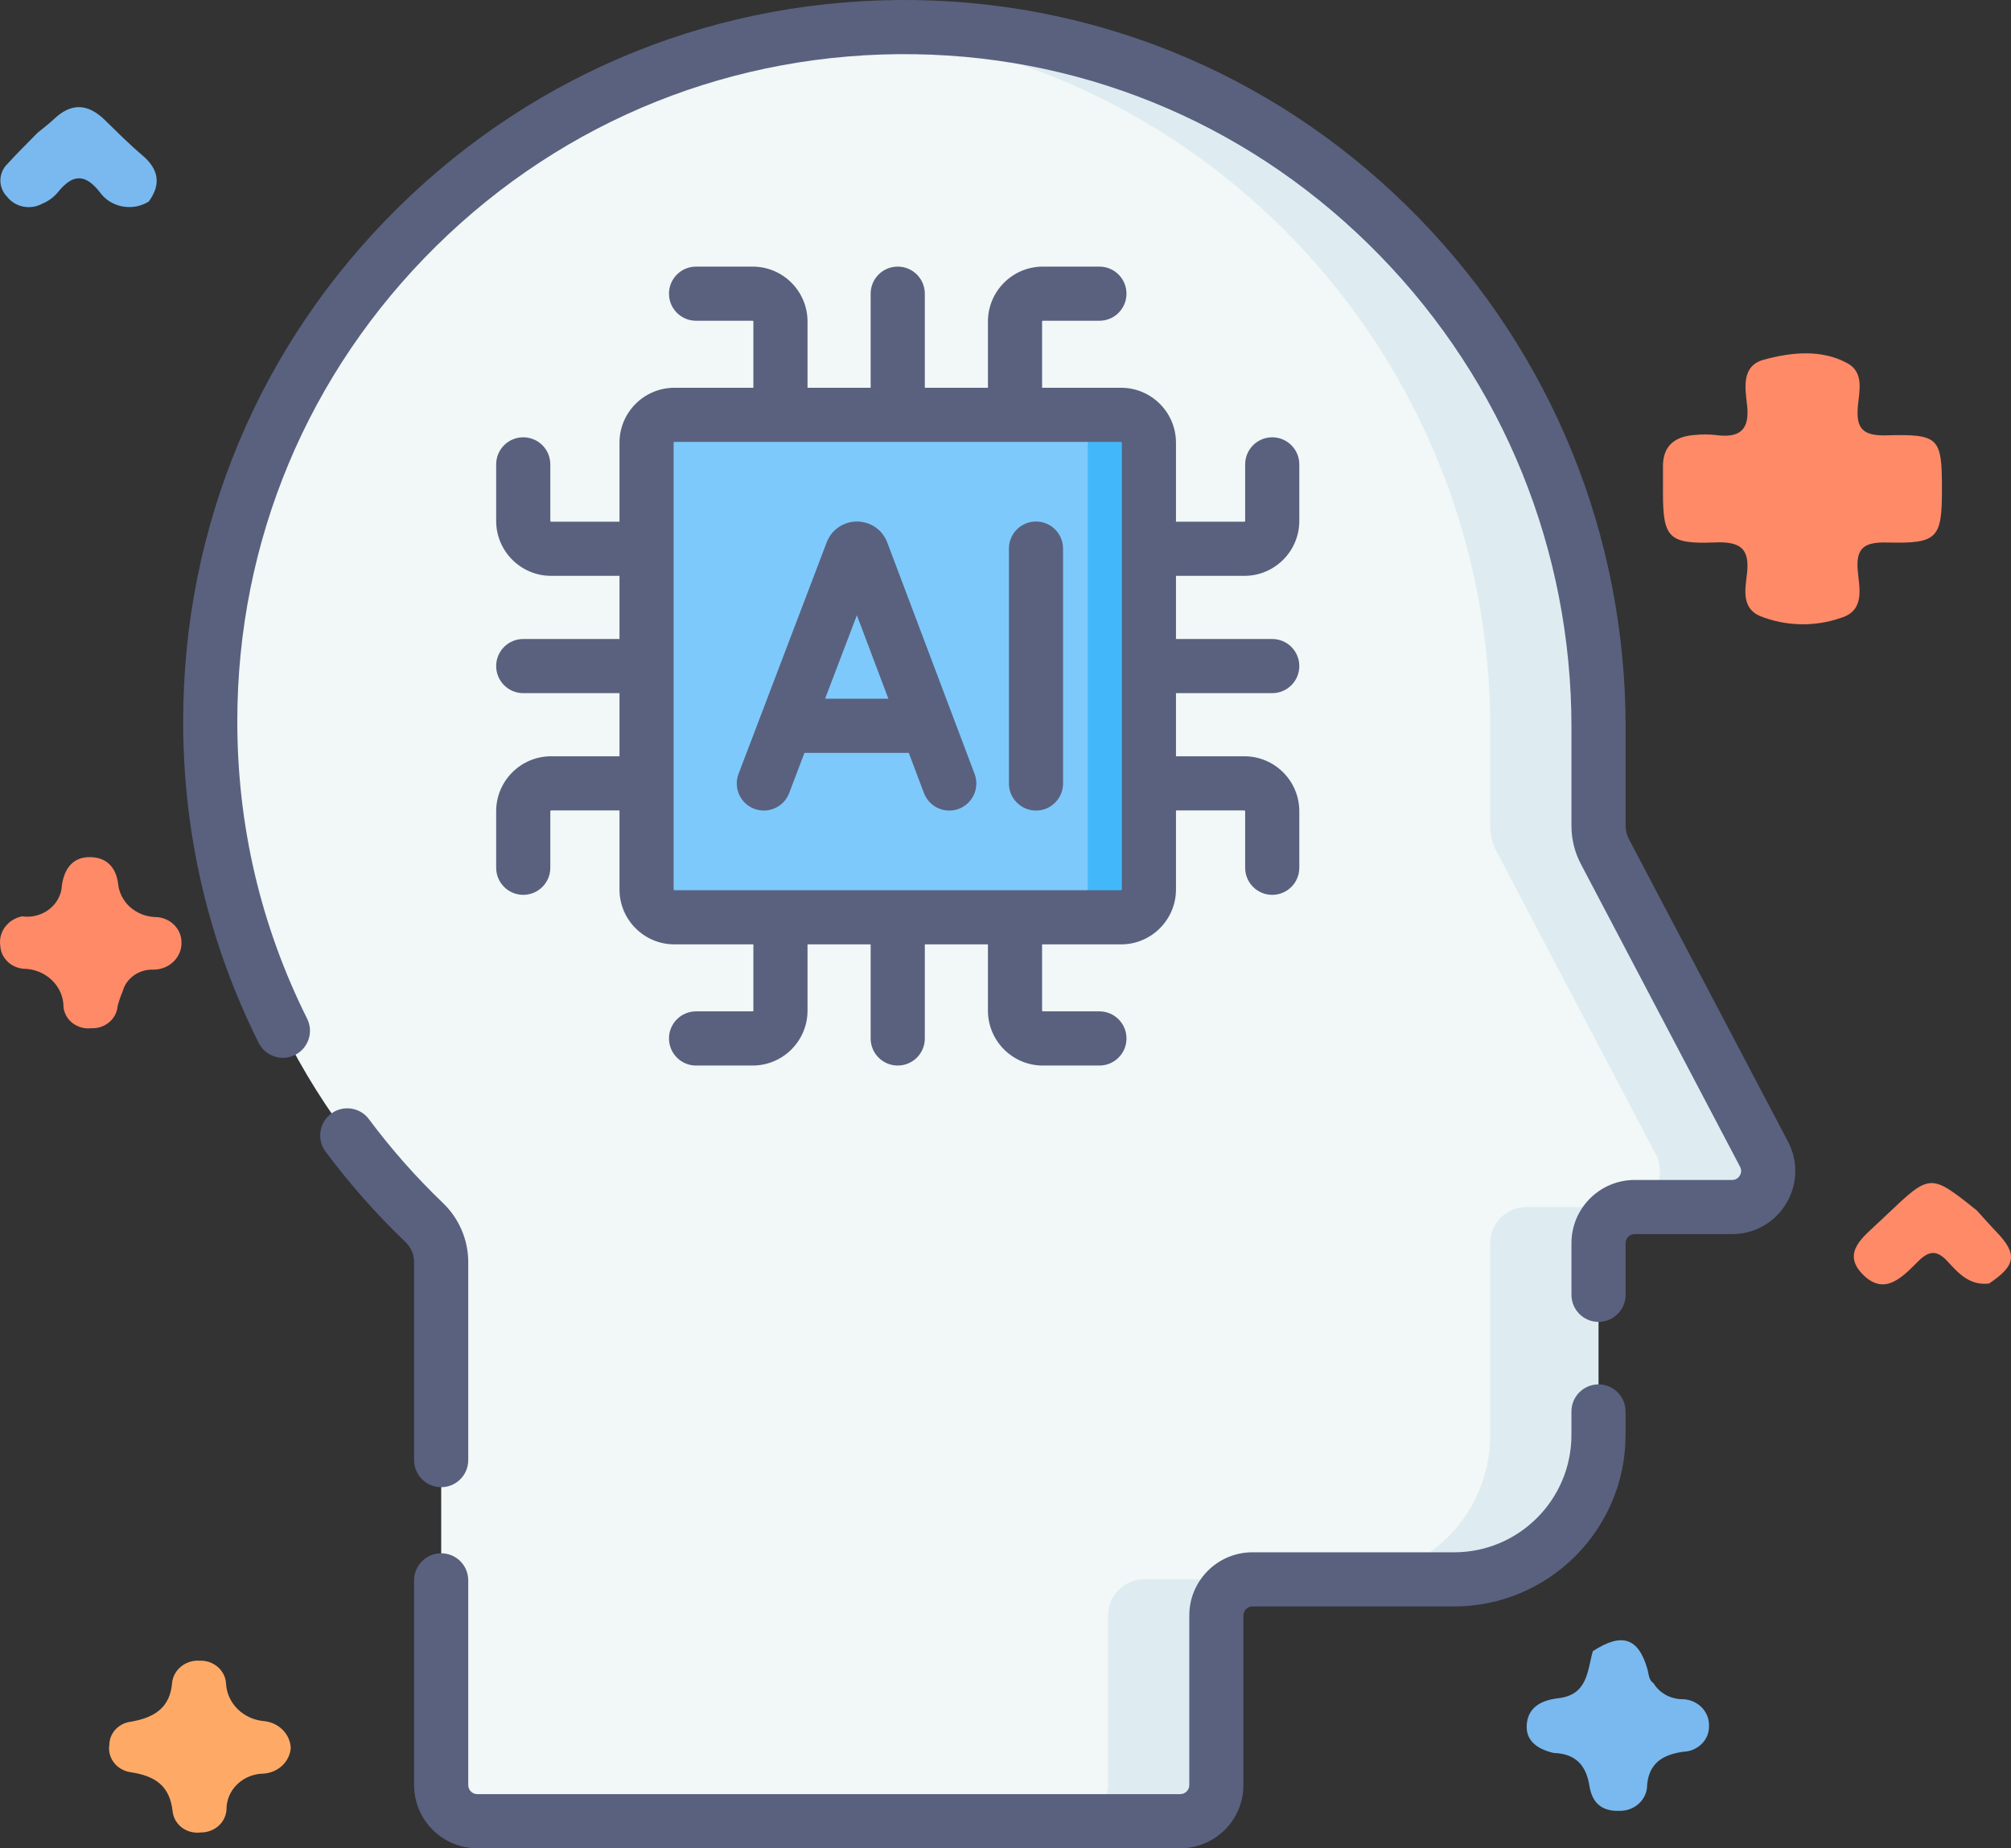
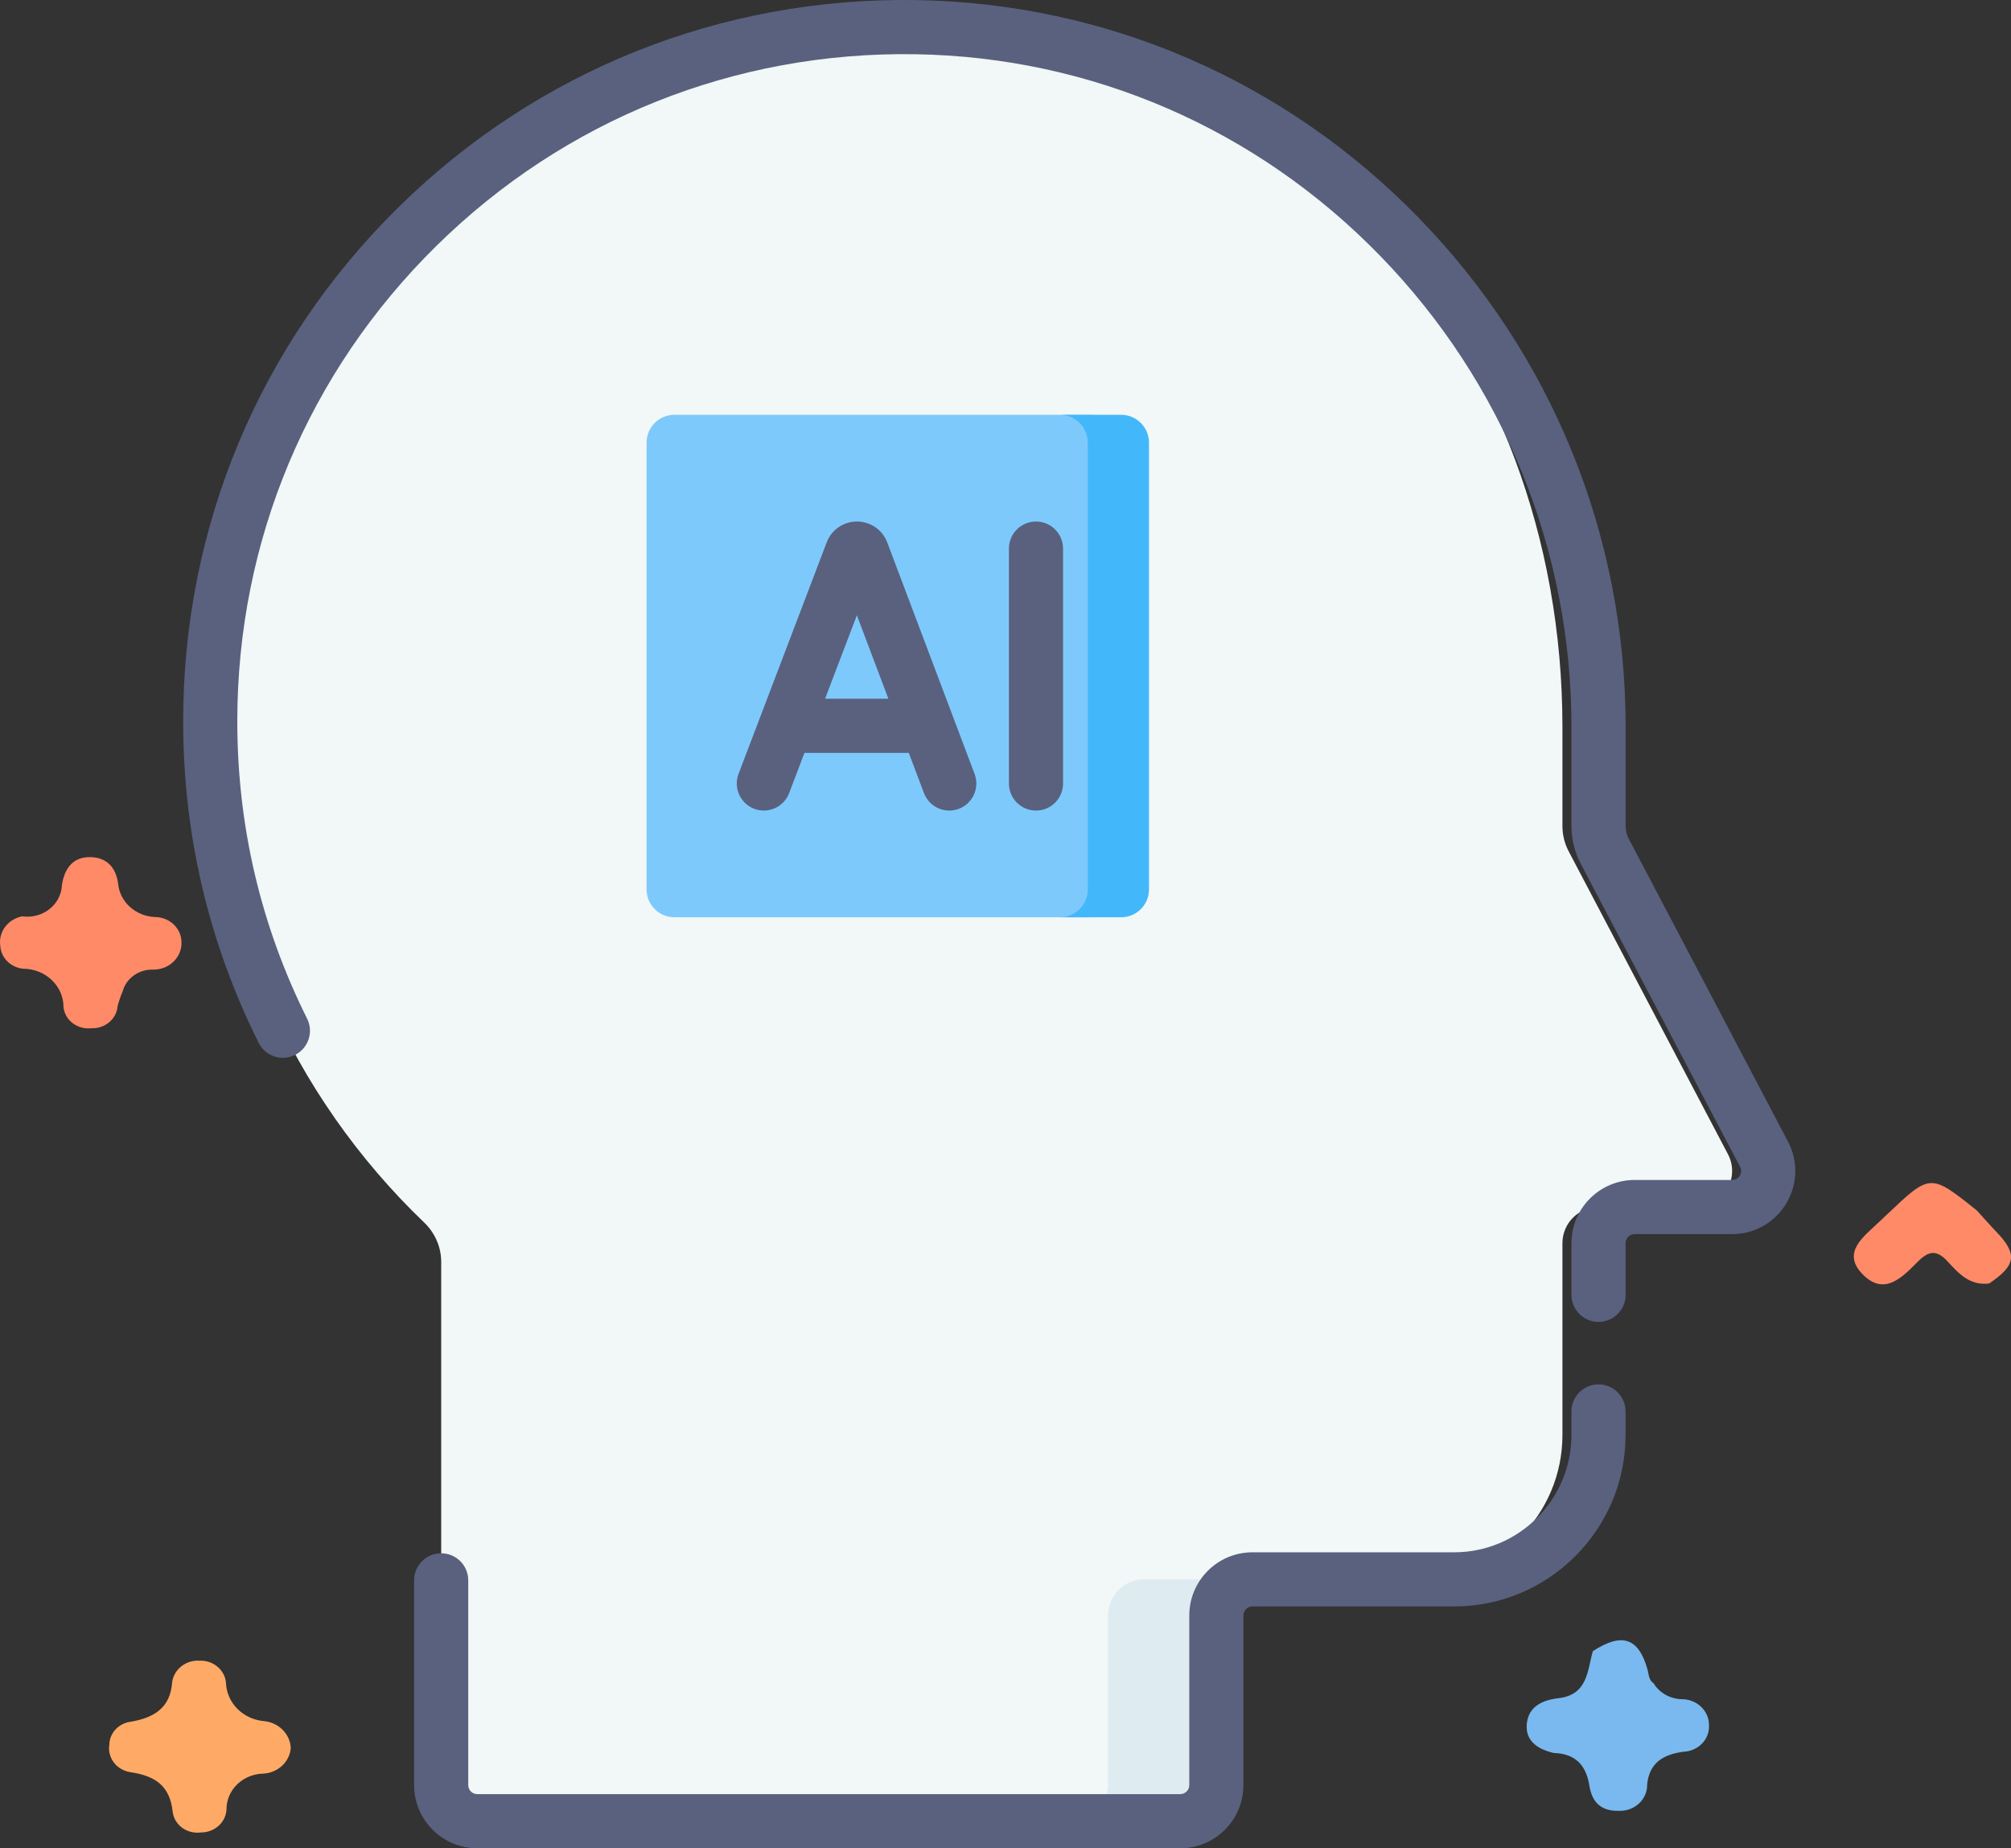
<svg xmlns="http://www.w3.org/2000/svg" width="74" height="68" viewBox="0 0 74 68" fill="none">
  <rect x="0" y="0" width="74" height="68" fill="#333333" stroke="none" />
  <path d="M57.175 64.495C56.596 64.361 56.139 64.065 56.18 63.459C56.223 62.826 56.694 62.556 57.347 62.48C58.427 62.355 58.408 61.471 58.612 60.75C59.685 60.051 60.297 60.254 60.626 61.429C60.676 61.609 60.666 61.808 60.849 61.933C60.959 62.114 61.118 62.263 61.31 62.366C61.502 62.468 61.719 62.521 61.939 62.517C62.199 62.53 62.443 62.639 62.62 62.819C62.797 63 62.893 63.239 62.887 63.485C62.892 63.607 62.872 63.729 62.828 63.843C62.783 63.958 62.715 64.063 62.628 64.152C62.541 64.242 62.435 64.314 62.318 64.365C62.201 64.416 62.075 64.445 61.946 64.449C61.198 64.553 60.692 64.857 60.611 65.652C60.614 65.782 60.59 65.912 60.538 66.032C60.487 66.153 60.41 66.262 60.312 66.353C60.214 66.444 60.097 66.515 59.969 66.562C59.841 66.608 59.704 66.629 59.567 66.624C58.881 66.641 58.577 66.27 58.486 65.701C58.369 64.972 57.999 64.52 57.175 64.495Z" fill="#79B9EF" />
  <path d="M73.194 47.222C72.471 47.309 72.064 46.84 71.661 46.404C71.272 45.984 70.98 46.011 70.582 46.408C70.021 46.969 69.347 47.711 68.539 46.882C67.748 46.072 68.588 45.494 69.159 44.946C69.255 44.854 69.353 44.763 69.449 44.671C71.033 43.17 71.033 43.17 72.742 44.534C72.982 44.798 73.216 45.065 73.463 45.323C74.246 46.137 74.187 46.56 73.194 47.222Z" fill="#FF8A68" />
  <path d="M10.699 64.31C10.681 64.556 10.568 64.788 10.383 64.962C10.197 65.136 9.951 65.24 9.691 65.255C9.328 65.261 8.982 65.403 8.728 65.648C8.474 65.894 8.333 66.225 8.335 66.568C8.325 66.798 8.221 67.016 8.045 67.174C7.868 67.333 7.634 67.421 7.39 67.419C7.27 67.435 7.147 67.428 7.029 67.399C6.911 67.37 6.801 67.318 6.704 67.248C6.608 67.177 6.527 67.089 6.467 66.989C6.407 66.889 6.369 66.778 6.355 66.663C6.253 65.714 5.732 65.339 4.793 65.201C4.551 65.162 4.335 65.036 4.191 64.848C4.047 64.66 3.987 64.426 4.023 64.197C4.024 63.984 4.109 63.779 4.259 63.621C4.41 63.463 4.617 63.364 4.841 63.341C5.692 63.186 6.264 62.824 6.334 61.902C6.361 61.671 6.481 61.458 6.67 61.309C6.858 61.159 7.1 61.084 7.345 61.1C7.589 61.09 7.828 61.171 8.009 61.326C8.191 61.481 8.301 61.697 8.317 61.928C8.331 62.287 8.486 62.628 8.75 62.886C9.013 63.144 9.369 63.3 9.747 63.326C10.002 63.358 10.238 63.474 10.412 63.654C10.586 63.834 10.688 64.066 10.699 64.31Z" fill="#FEAA66" />
-   <path d="M1.379 4.888C1.584 4.718 1.799 4.559 1.991 4.377C2.626 3.772 3.237 3.812 3.85 4.408C4.302 4.849 4.747 5.299 5.231 5.707C5.843 6.224 5.938 6.776 5.475 7.415C5.332 7.504 5.171 7.566 5.002 7.597C4.834 7.627 4.66 7.626 4.492 7.593C4.324 7.56 4.164 7.496 4.022 7.404C3.88 7.312 3.759 7.195 3.665 7.059C3.085 6.328 2.629 6.45 2.113 7.093C1.963 7.268 1.77 7.406 1.551 7.496C1.342 7.611 1.096 7.648 0.86 7.602C0.623 7.556 0.413 7.43 0.269 7.247C0.103 7.081 0.011 6.86 0.014 6.631C0.016 6.402 0.113 6.183 0.282 6.021C0.634 5.633 1.012 5.266 1.379 4.888Z" fill="#79B9EF" />
  <path d="M0.816 33.714C0.994 33.739 1.176 33.728 1.349 33.682C1.522 33.636 1.683 33.556 1.821 33.447C1.959 33.338 2.072 33.202 2.15 33.049C2.229 32.896 2.273 32.729 2.279 32.559C2.367 31.994 2.649 31.538 3.292 31.535C3.904 31.533 4.261 31.889 4.346 32.504C4.375 32.83 4.527 33.135 4.776 33.362C5.025 33.59 5.352 33.723 5.697 33.739C5.826 33.739 5.954 33.763 6.073 33.81C6.192 33.857 6.3 33.925 6.391 34.012C6.482 34.098 6.554 34.201 6.604 34.313C6.653 34.426 6.678 34.547 6.678 34.669C6.682 34.8 6.659 34.93 6.609 35.051C6.559 35.173 6.484 35.284 6.388 35.378C6.292 35.472 6.178 35.546 6.051 35.597C5.924 35.648 5.787 35.674 5.649 35.674C5.393 35.664 5.14 35.737 4.933 35.882C4.727 36.027 4.579 36.234 4.514 36.47C4.439 36.648 4.377 36.83 4.328 37.016C4.31 37.244 4.2 37.457 4.019 37.609C3.838 37.762 3.601 37.841 3.359 37.83C3.239 37.844 3.117 37.835 3 37.803C2.883 37.772 2.774 37.719 2.679 37.648C2.584 37.577 2.505 37.488 2.447 37.388C2.388 37.287 2.351 37.177 2.337 37.063C2.339 36.877 2.302 36.693 2.229 36.521C2.155 36.349 2.047 36.193 1.909 36.061C1.772 35.929 1.608 35.824 1.427 35.752C1.247 35.68 1.053 35.642 0.857 35.642C0.632 35.62 0.422 35.523 0.267 35.367C0.111 35.212 0.02 35.008 0.01 34.794C-0.026 34.551 0.037 34.304 0.187 34.103C0.337 33.902 0.562 33.763 0.816 33.714Z" fill="#FF8A68" />
-   <path d="M71.459 18.012C71.459 19.808 71.297 20.005 69.457 19.96C68.625 19.939 68.292 20.134 68.359 20.97C68.409 21.607 68.653 22.457 67.742 22.733C66.771 23.071 65.699 23.044 64.748 22.659C64.062 22.351 64.228 21.641 64.287 21.087C64.38 20.205 64.07 19.919 63.117 19.957C61.398 20.026 61.195 19.777 61.193 18.134C61.193 17.811 61.196 17.488 61.193 17.165C61.189 16.405 61.623 16.047 62.389 16.002C62.627 15.978 62.867 15.978 63.105 16.002C64.032 16.137 64.391 15.807 64.288 14.901C64.218 14.282 64.066 13.46 64.909 13.232C65.91 12.962 67.013 12.839 67.978 13.363C68.616 13.709 68.407 14.419 68.363 14.973C68.3 15.757 68.537 16.042 69.421 16.017C71.364 15.964 71.459 16.104 71.459 18.012Z" fill="#FF8A68" />
  <path d="M58.822 44.41H62.408C63.407 44.41 64.049 43.348 63.584 42.464L57.723 31.321C57.573 31.035 57.494 30.717 57.494 30.394V26.758C57.494 12.774 47.67 1.35 33.687 1.133C32.877 1.12 32.076 1.012 31.284 1.073C18.11 2.091 7.736 13.104 7.736 26.539C7.736 33.789 10.759 40.331 15.61 44.98C16.006 45.359 16.235 45.88 16.235 46.428V65.676C16.235 66.41 16.829 67.004 17.563 67.004H42.103C42.837 67.004 43.431 66.41 43.431 65.676V59.435C43.431 58.702 44.026 58.107 44.76 58.107H52.182C55.116 58.107 57.494 55.728 57.494 52.795V45.738C57.494 45.005 58.089 44.41 58.822 44.41Z" fill="#F2F7F7" />
-   <path d="M64.911 42.463L59.051 31.321C58.9 31.035 58.822 30.716 58.822 30.393V26.757C58.822 12.773 47.669 1.217 33.687 0.999C32.877 0.987 32.076 1.013 31.284 1.075C44.516 2.101 54.837 13.305 54.837 26.757V30.393C54.837 30.716 54.916 31.035 55.066 31.321L60.926 42.463C61.391 43.348 60.75 44.41 59.751 44.41H56.165C55.432 44.41 54.837 45.004 54.837 45.738V52.794C54.837 55.728 52.459 58.106 49.525 58.106H53.509C56.443 58.106 58.822 55.728 58.822 52.794V45.738C58.822 45.004 59.416 44.41 60.15 44.41H63.735C64.734 44.41 65.376 43.348 64.911 42.463Z" fill="#DEECF1" />
  <path d="M40.776 59.434V65.675C40.776 66.408 40.182 67.003 39.448 67.003H43.433C44.166 67.003 44.761 66.408 44.761 65.675V59.434C44.761 58.7 45.355 58.105 46.089 58.105H42.105C41.371 58.105 40.776 58.7 40.776 59.434Z" fill="#DEECF1" />
  <path d="M40.127 33.747H24.816C24.25 33.747 23.792 33.289 23.792 32.723V16.286C23.792 15.72 24.25 15.262 24.816 15.262H40.127C40.693 15.262 41.151 15.72 41.151 16.286V32.723C41.151 33.289 40.693 33.747 40.127 33.747Z" fill="#7EC9FB" />
  <path d="M41.256 15.262H39.003C39.568 15.262 40.027 15.72 40.027 16.286V32.724C40.027 33.289 39.568 33.748 39.003 33.748H41.256C41.821 33.748 42.28 33.289 42.28 32.724V16.286C42.279 15.72 41.821 15.262 41.256 15.262Z" fill="#42B8FB" />
-   <path d="M19.254 23.51C18.704 23.51 18.258 23.956 18.258 24.506C18.258 25.056 18.704 25.502 19.254 25.502H22.796V27.825H20.278C19.164 27.825 18.258 28.732 18.258 29.846V31.927C18.258 32.477 18.704 32.923 19.254 32.923C19.805 32.923 20.25 32.477 20.25 31.927V29.846C20.25 29.83 20.263 29.818 20.278 29.818H22.796V32.725C22.796 33.839 23.702 34.745 24.816 34.745H27.723V37.183C27.723 37.198 27.71 37.21 27.695 37.21H25.613C25.063 37.21 24.617 37.656 24.617 38.206C24.617 38.757 25.063 39.203 25.613 39.203H27.695C28.809 39.203 29.715 38.296 29.715 37.183V34.745H32.038V38.207C32.038 38.757 32.484 39.203 33.035 39.203C33.585 39.203 34.031 38.757 34.031 38.207V34.745H36.354V37.183C36.354 38.297 37.26 39.203 38.374 39.203H40.456C41.006 39.203 41.452 38.757 41.452 38.206C41.452 37.656 41.006 37.21 40.456 37.21H38.374C38.359 37.21 38.346 37.198 38.346 37.183V34.745H41.254C42.367 34.745 43.273 33.839 43.273 32.725V29.818H45.791C45.806 29.818 45.819 29.83 45.819 29.846V31.927C45.819 32.477 46.265 32.923 46.815 32.923C47.365 32.923 47.811 32.477 47.811 31.927V29.846C47.811 28.732 46.905 27.825 45.791 27.825H43.273V25.502H46.815C47.365 25.502 47.811 25.056 47.811 24.506C47.811 23.956 47.365 23.51 46.815 23.51H43.273V21.186H45.791C46.905 21.186 47.811 20.28 47.811 19.166V17.085C47.811 16.535 47.365 16.089 46.815 16.089C46.265 16.089 45.819 16.535 45.819 17.085V19.166C45.819 19.182 45.806 19.194 45.791 19.194H43.273V16.287C43.273 15.173 42.367 14.267 41.254 14.267H38.346V11.829C38.346 11.814 38.359 11.801 38.374 11.801H40.456C41.006 11.801 41.452 11.355 41.452 10.805C41.452 10.255 41.006 9.809 40.456 9.809H38.374C37.26 9.809 36.354 10.715 36.354 11.829V14.267H34.031V10.805C34.031 10.255 33.585 9.809 33.035 9.809C32.484 9.809 32.038 10.255 32.038 10.805V14.267H29.715V11.829C29.715 10.715 28.809 9.809 27.695 9.809H25.613C25.063 9.809 24.617 10.255 24.617 10.805C24.617 11.355 25.063 11.801 25.613 11.801H27.695C27.71 11.801 27.723 11.814 27.723 11.829V14.267H24.816C23.702 14.267 22.796 15.173 22.796 16.287V19.194H20.278C20.263 19.194 20.25 19.182 20.25 19.166V17.085C20.25 16.535 19.805 16.089 19.254 16.089C18.704 16.089 18.258 16.535 18.258 17.085V19.166C18.258 20.28 19.165 21.186 20.278 21.186H22.796V23.51H19.254ZM24.788 16.287C24.788 16.272 24.8 16.259 24.816 16.259H41.254C41.269 16.259 41.281 16.272 41.281 16.287V32.725C41.281 32.74 41.269 32.753 41.254 32.753H24.816C24.8 32.753 24.788 32.74 24.788 32.725V16.287Z" fill="#59617F" />
  <path d="M27.753 29.757C28.267 29.952 28.843 29.694 29.039 29.18L29.602 27.7H33.441L33.999 29.177C34.15 29.576 34.529 29.822 34.931 29.822C35.048 29.822 35.167 29.802 35.283 29.758C35.797 29.564 36.057 28.989 35.863 28.474L32.647 19.953C32.644 19.944 32.64 19.935 32.636 19.926C32.452 19.477 32.019 19.188 31.534 19.188C31.534 19.188 31.533 19.188 31.532 19.188C31.047 19.188 30.614 19.479 30.431 19.928C30.428 19.936 30.425 19.943 30.422 19.951L27.177 28.471C26.981 28.985 27.239 29.561 27.753 29.757ZM31.531 22.637L32.69 25.707H30.361L31.531 22.637Z" fill="#59617F" />
  <path d="M38.122 29.822C38.672 29.822 39.118 29.376 39.118 28.826V20.184C39.118 19.634 38.672 19.188 38.122 19.188C37.572 19.188 37.126 19.634 37.126 20.184V28.826C37.126 29.376 37.572 29.822 38.122 29.822Z" fill="#59617F" />
  <path d="M58.821 50.934C58.271 50.934 57.825 51.38 57.825 51.93V52.795C57.825 55.175 55.889 57.112 53.508 57.112H46.087C44.805 57.112 43.763 58.154 43.763 59.436V65.677C43.763 65.86 43.613 66.009 43.43 66.009H17.562C17.38 66.009 17.23 65.86 17.23 65.677V58.144C17.23 57.594 16.785 57.148 16.234 57.148C15.684 57.148 15.238 57.594 15.238 58.144V65.677C15.238 66.959 16.281 68.001 17.562 68.001H43.43C44.712 68.001 45.755 66.959 45.755 65.677V59.436C45.755 59.253 45.904 59.104 46.087 59.104H53.508C56.987 59.104 59.817 56.274 59.817 52.795V51.93C59.817 51.38 59.371 50.934 58.821 50.934Z" fill="#59617F" />
-   <path d="M15.238 53.72C15.238 54.27 15.684 54.716 16.234 54.716C16.785 54.716 17.23 54.27 17.23 53.72V46.428C17.23 45.617 16.891 44.827 16.299 44.26C15.31 43.312 14.394 42.276 13.577 41.178C13.249 40.737 12.625 40.646 12.184 40.974C11.742 41.303 11.651 41.927 11.979 42.368C12.862 43.554 13.852 44.674 14.92 45.698C15.122 45.892 15.238 46.158 15.238 46.428V53.72Z" fill="#59617F" />
  <path d="M65.793 42L59.933 30.857C59.858 30.715 59.819 30.554 59.819 30.393V26.757C59.819 19.719 57.117 13.065 52.212 8.021C47.29 2.96 40.717 0.113 33.703 0.003C26.53 -0.108 19.768 2.599 14.661 7.626C9.553 12.655 6.74 19.371 6.74 26.538C6.74 30.694 7.675 34.674 9.518 38.368C9.764 38.86 10.362 39.06 10.854 38.814C11.347 38.569 11.547 37.971 11.301 37.478C9.597 34.063 8.732 30.383 8.732 26.538C8.732 19.909 11.334 13.697 16.059 9.046C20.782 4.396 27.035 1.893 33.672 1.995C40.155 2.096 46.232 4.73 50.784 9.41C55.325 14.08 57.826 20.241 57.826 26.757V30.393C57.826 30.876 57.945 31.357 58.17 31.784L64.03 42.927C64.106 43.071 64.057 43.193 64.02 43.253C63.984 43.313 63.899 43.413 63.736 43.413H60.151C58.869 43.413 57.826 44.456 57.826 45.737V47.639C57.826 48.189 58.272 48.635 58.822 48.635C59.373 48.635 59.819 48.189 59.819 47.639V45.737C59.819 45.554 59.968 45.405 60.151 45.405H63.736C64.558 45.405 65.301 44.986 65.726 44.283C66.15 43.58 66.176 42.726 65.793 42Z" fill="#59617F" />
</svg>